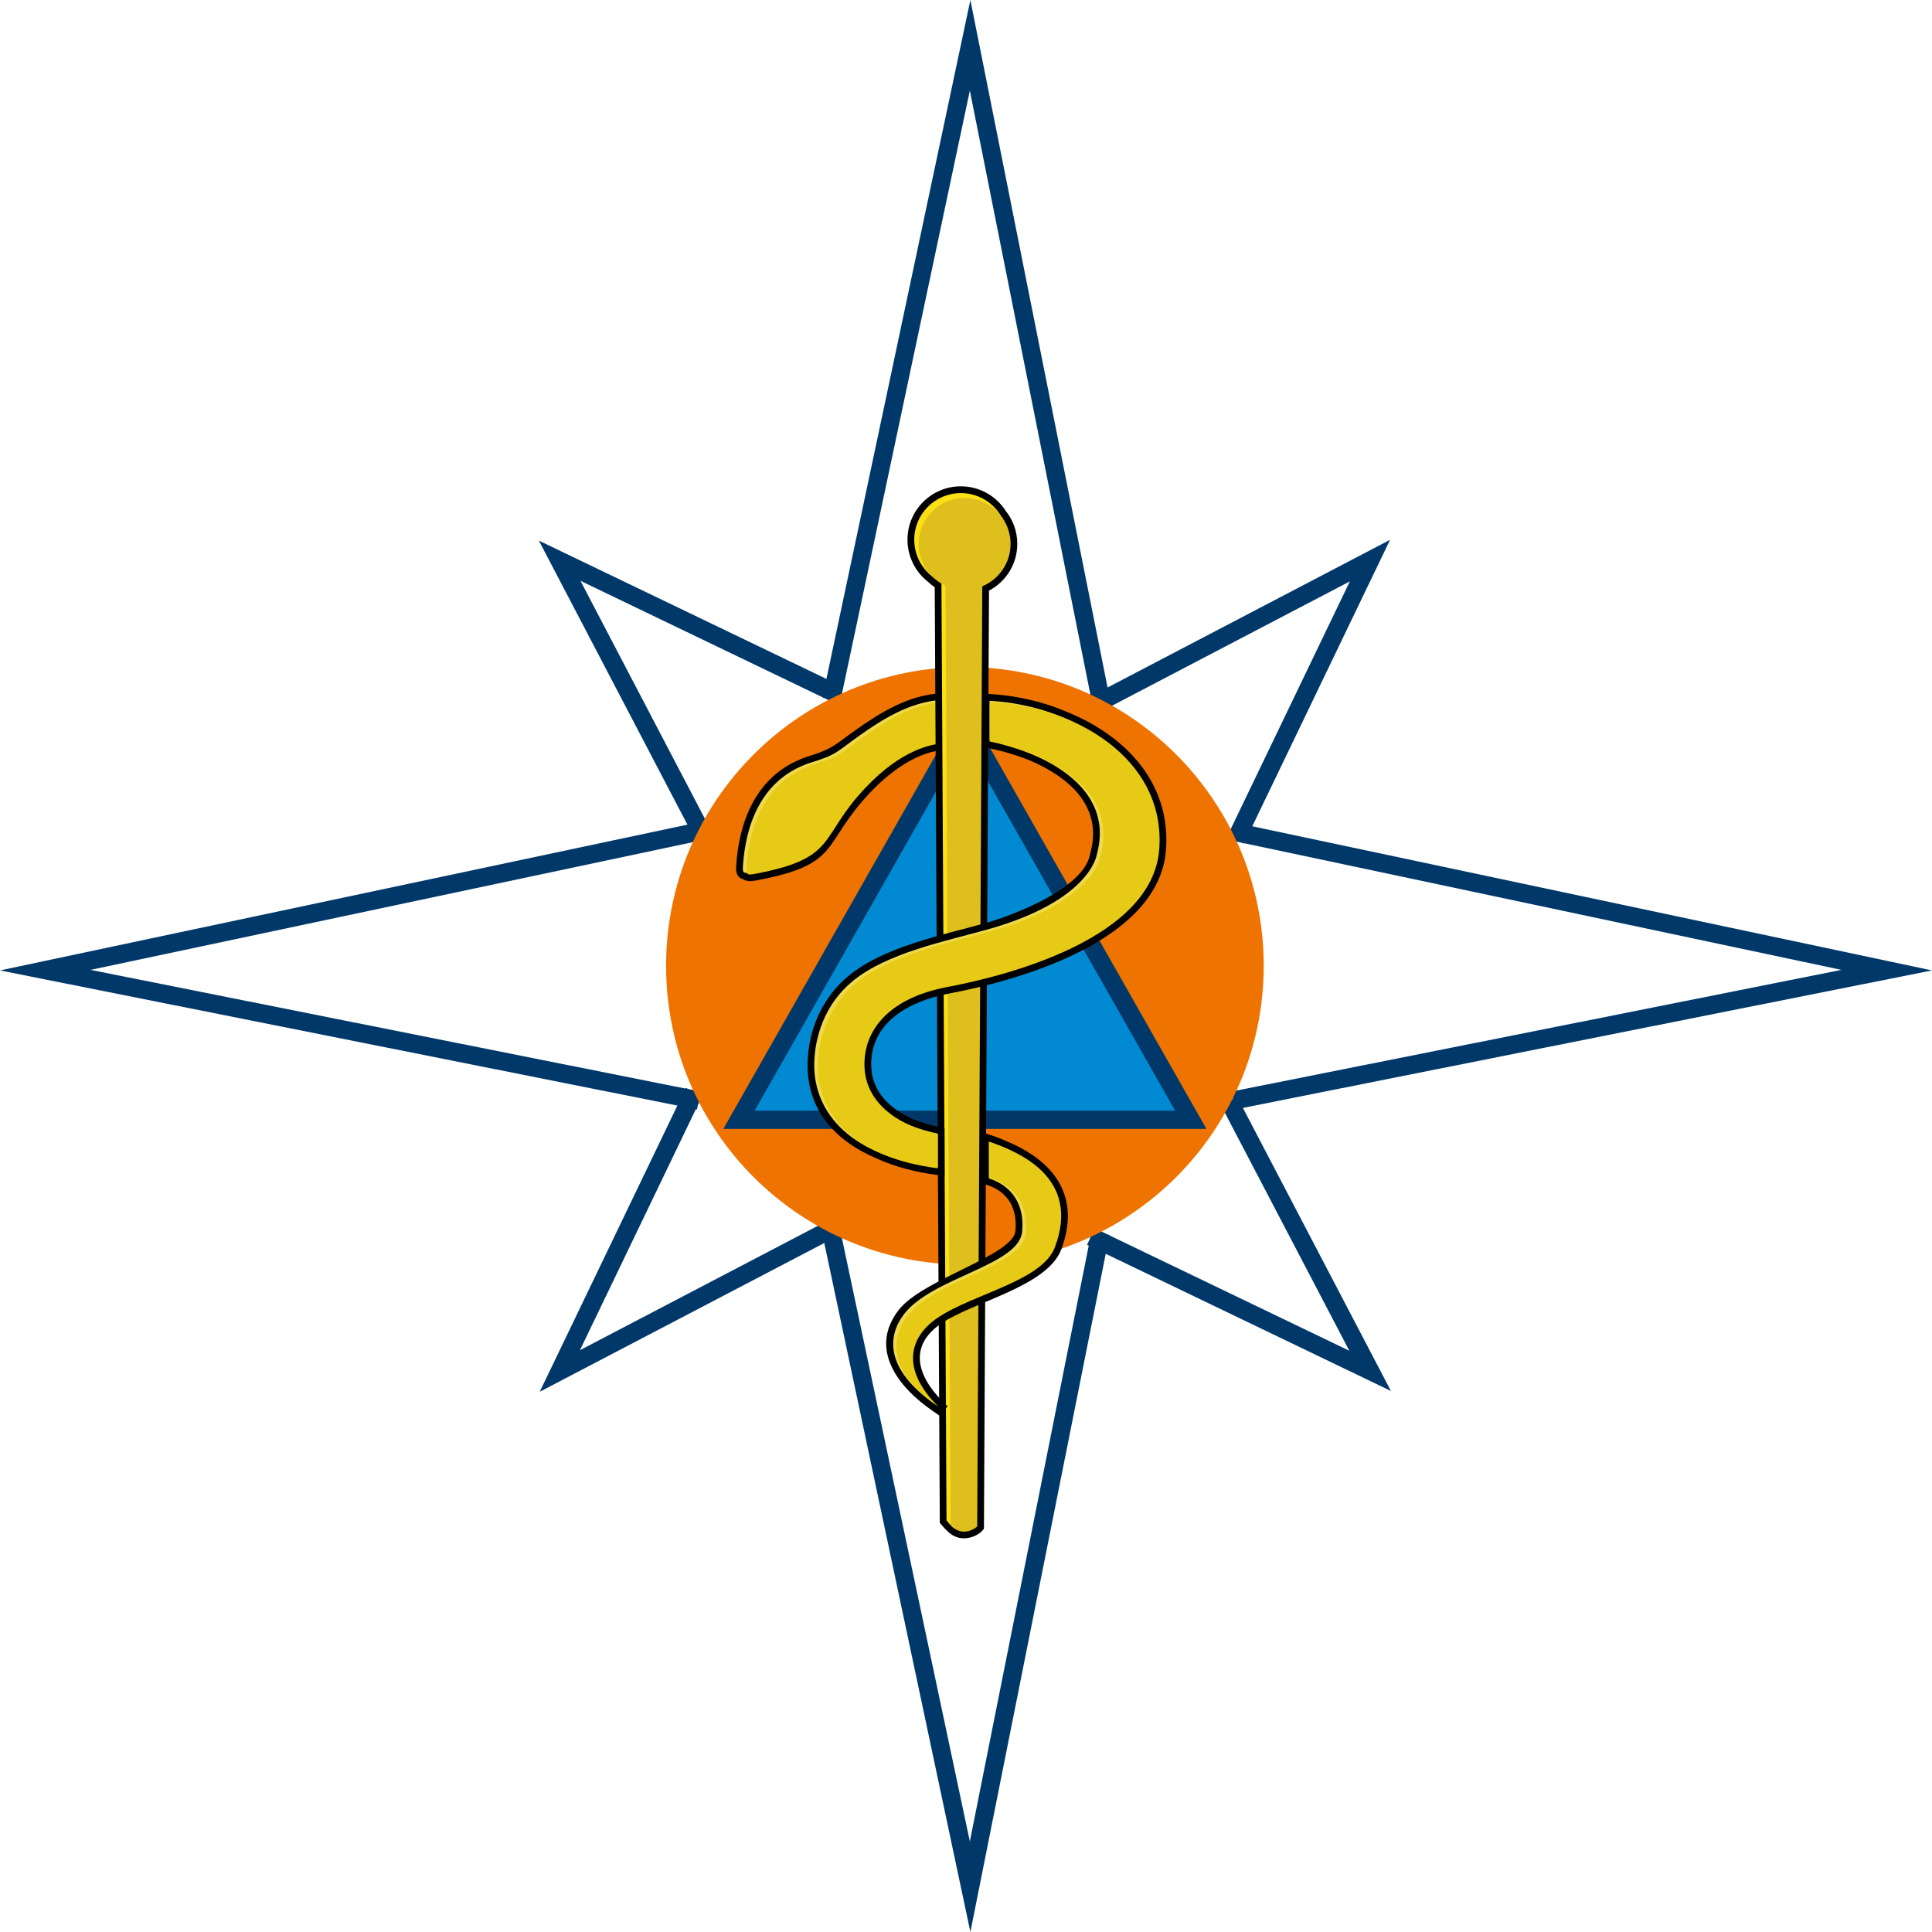
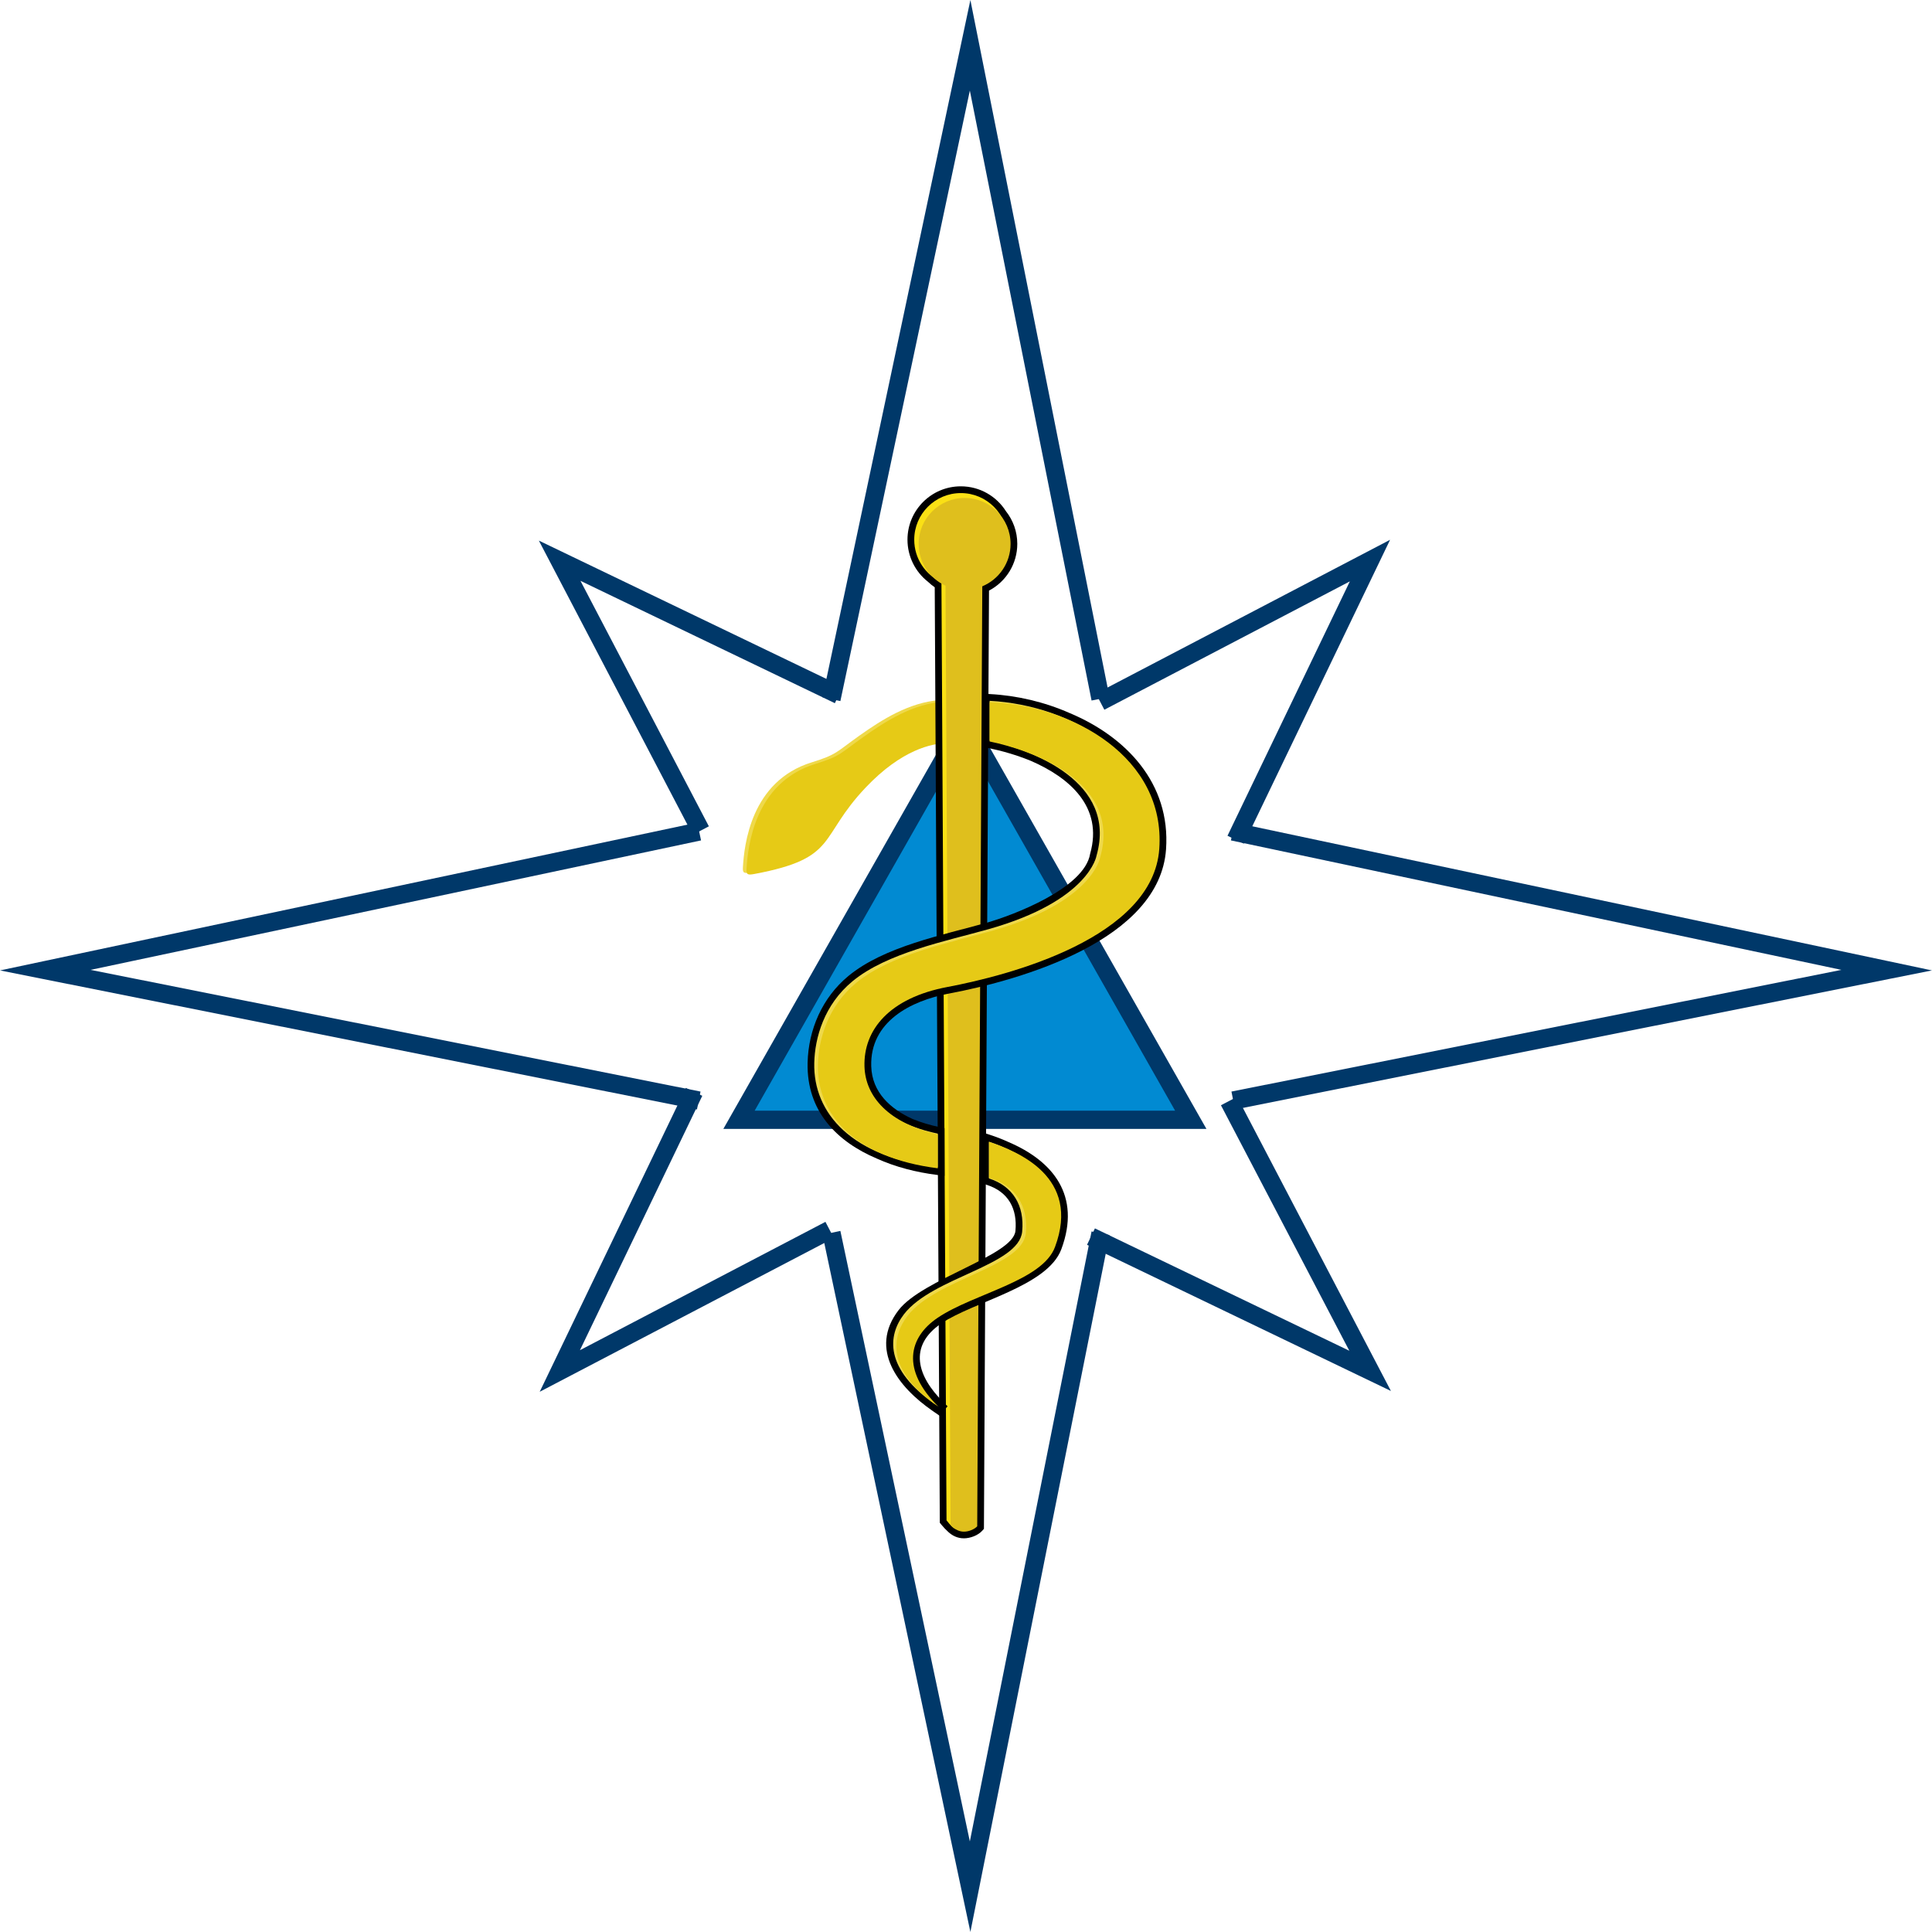
<svg xmlns="http://www.w3.org/2000/svg" version="1.1" id="Слой_1" x="0px" y="0px" viewBox="0 0 60.122 60.122" style="enable-background:new 0 0 60.122 60.122;" xml:space="preserve">
  <style type="text/css"> .st0{fill:none;stroke:#003869;stroke-width:0.568;stroke-miterlimit:22.926;} .st1{fill:none;stroke:#003869;stroke-width:0.567;stroke-miterlimit:22.926;} .st2{fill-rule:evenodd;clip-rule:evenodd;fill:#EF7300;} .st3{fill-rule:evenodd;clip-rule:evenodd;fill:#018AD2;} .st4{fill:none;stroke:#003869;stroke-width:0.567;stroke-miterlimit:22.926;} .st5{fill-rule:evenodd;clip-rule:evenodd;} .st6{fill-rule:evenodd;clip-rule:evenodd;fill:#EFD94A;} .st7{fill-rule:evenodd;clip-rule:evenodd;fill:#E6CA16;} .st8{fill-rule:evenodd;clip-rule:evenodd;fill:#FAE015;} .st9{fill-rule:evenodd;clip-rule:evenodd;fill:#DFBF1D;} </style>
  <polyline class="st0" points="38.364,25.875 58.712,30.19 38.377,34.247 " />
  <polyline class="st1" points="33.95,38.482 42.637,42.66 38.246,34.263 " />
  <polyline class="st0" points="25.874,38.364 30.189,58.712 34.247,38.377 " />
  <polyline class="st1" points="21.599,33.978 17.421,42.664 25.818,38.274 " />
  <polyline class="st0" points="21.757,25.875 1.41,30.19 21.744,34.247 " />
  <polyline class="st1" points="26.103,21.627 17.416,17.449 21.808,25.846 " />
  <polyline class="st0" points="25.874,21.758 30.189,1.41 34.247,21.744 " />
  <polyline class="st1" points="38.454,26.131 42.632,17.445 34.235,21.835 " />
-   <path class="st2" d="M30.027,20.756c5.135,0,9.299,4.163,9.299,9.299 c0,5.136-4.163,9.298-9.299,9.298c-5.136,0-9.299-4.163-9.299-9.298 C20.728,24.919,24.891,20.756,30.027,20.756" />
  <polygon class="st3" points="30.027,22.475 37.056,34.847 30.027,34.847 22.997,34.847 " />
  <polygon class="st4" points="30.027,22.475 37.056,34.847 30.027,34.847 22.997,34.847 " />
-   <path class="st5" d="M23.133,27.361c-0.155-0.033-0.239-0.152-0.225-0.394 c0.093-1.527,0.71-2.959,2.293-3.445c0.724-0.222,0.822-0.378,1.428-0.806 c0.782-0.553,1.631-1.071,2.612-1.14l0.213-0.015l0.003,0.056l0.11-0.008 l0.091,1.721l-0.215,0.006c-0.886,0.023-1.764,0.696-2.345,1.306 c-1.569,1.647-0.866,2.251-3.583,2.76C23.351,27.433,23.219,27.425,23.133,27.361" />
  <path class="st6" d="M29.325,23.078l-0.068-1.293c-0.972,0.069-1.824,0.62-2.506,1.102 c-0.719,0.509-0.704,0.594-1.487,0.835c-1.907,0.586-2.104,2.593-2.145,3.258 c-0.012,0.186,0.026,0.209,0.246,0.168c2.626-0.492,1.974-1.128,3.47-2.699 C27.954,23.273,28.892,23.089,29.325,23.078" />
  <path class="st7" d="M29.438,23.127l-0.068-1.294c-0.972,0.069-1.824,0.62-2.506,1.103 c-0.719,0.509-0.704,0.594-1.487,0.835c-1.908,0.586-2.105,2.593-2.145,3.258 c-0.011,0.186,0.026,0.209,0.246,0.168c2.626-0.492,1.974-1.128,3.47-2.699 C28.067,23.321,29.005,23.138,29.438,23.127" />
  <path class="st5" d="M29.489,47.653c-0.063-0.056-0.128-0.126-0.197-0.21l-0.046-0.057 L29.088,18.276c-0.074-0.051-0.144-0.108-0.208-0.17 c-0.398-0.31-0.64-0.791-0.64-1.311c0-0.917,0.743-1.661,1.66-1.661 c0.592,0,1.111,0.31,1.405,0.776c0.221,0.279,0.352,0.632,0.352,1.015 c0,0.615-0.344,1.173-0.88,1.454l-0.158,29.197l-0.053,0.059 c-0.132,0.147-0.374,0.236-0.569,0.236C29.798,47.872,29.626,47.788,29.489,47.653 " />
  <path class="st8" d="M30.459,18.135c0.524-0.219,0.893-0.736,0.893-1.34 c0-0.802-0.65-1.451-1.451-1.451c-0.801,0-1.451,0.65-1.451,1.451 c0,0.586,0.347,1.091,0.847,1.32l0.157,29.03l0.001,0.166 c0.207,0.255,0.361,0.509,0.847-0.035l0.001-0.278L30.459,18.135z" />
  <path class="st9" d="M30.568,18.246c0.517-0.216,0.88-0.726,0.88-1.32 c0-0.79-0.64-1.43-1.43-1.43c-0.79,0-1.43,0.64-1.43,1.43 c0,0.577,0.342,1.075,0.835,1.301l0.155,28.609l0.003,0.609 c0.111,0.137,0.252,0.219,0.416,0.219c0.164,0,0.338-0.083,0.413-0.167 l0.004-0.805L30.568,18.246z" />
  <path class="st5" d="M28.397,34.821c0.272,0.112,0.558,0.195,0.829,0.251l0.167,0.035v1.485 l-0.235-0.03c-0.639-0.08-1.292-0.245-1.878-0.511 c-1.225-0.52-2.184-1.463-2.148-2.98c0.025-1.037,0.461-2.032,1.268-2.698 c1.117-0.922,2.93-1.272,4.306-1.659c0.812-0.229,3.044-1.071,3.218-2.146 c0.415-1.458-0.645-2.373-1.852-2.894c-0.444-0.181-0.904-0.312-1.316-0.396 l-0.167-0.035v-1.656l0.22,0.012c0.827,0.043,1.69,0.243,2.477,0.59 c1.746,0.732,3.146,2.177,3,4.241c-0.198,2.822-4.484,4.062-6.758,4.489 c-1.19,0.224-2.459,0.876-2.416,2.263C27.136,33.996,27.714,34.512,28.397,34.821" />
  <path class="st6" d="M29.375,30.665c1.912-0.36,6.394-1.528,6.588-4.298 c0.196-2.796-2.604-4.425-5.167-4.558v1.24c1.306,0.291,3.984,1.268,3.327,3.577 c0,0-0.219,1.403-3.363,2.29c-1.329,0.374-3.156,0.734-4.23,1.619 c-0.888,0.733-1.173,1.765-1.191,2.541c-0.038,1.568,1.17,2.943,3.843,3.244 v-1.043c-1.614-0.337-2.364-1.18-2.394-2.136 C26.753,31.997,27.567,31.005,29.375,30.665" />
  <path class="st7" d="M29.488,30.713c1.913-0.36,6.394-1.528,6.588-4.298 c0.199-2.837-2.686-4.472-5.279-4.563v1.222 c1.257,0.259,4.117,1.223,3.44,3.601c0,0-0.219,1.403-3.362,2.29 c-1.329,0.374-3.156,0.734-4.23,1.619c-0.888,0.733-1.173,1.765-1.192,2.542 c-0.037,1.546,1.137,2.903,3.73,3.23v-1.054 c-1.536-0.353-2.252-1.178-2.281-2.111C26.866,32.046,27.68,31.053,29.488,30.713 " />
  <path class="st5" d="M30.566,36.817v-1.582l0.276,0.092 c0.189,0.063,0.372,0.134,0.545,0.214c1.373,0.588,2.264,1.656,1.641,3.333 c-0.43,1.159-2.724,1.627-3.732,2.308c-1.047,0.707-0.748,1.653,0.055,2.445 l0.136,0.135l-0.245,0.296l-0.158-0.109c-0.021-0.014-0.042-0.029-0.062-0.043 l-0.011-0.008c-1.051-0.726-1.987-1.909-1.047-3.129 c0.751-0.975,3.562-1.694,3.635-2.463c0.065-0.688-0.218-1.217-0.889-1.434 l-0.145-0.047V36.817z" />
  <path class="st6" d="M30.776,36.672c0.74,0.239,1.11,0.837,1.033,1.653 c-0.099,1.058-2.788,1.416-3.677,2.571c-0.507,0.658-0.63,1.703,1.001,2.829 c-1.166-1.151-0.968-2.155-0.066-2.764c1.125-0.76,3.263-1.143,3.653-2.208 c0.776-2.078-0.997-2.909-1.944-3.226V36.672z" />
  <path class="st7" d="M30.776,36.657c0.815,0.218,1.227,0.861,1.146,1.717 c-0.099,1.058-2.788,1.416-3.678,2.57c-0.506,0.658-0.67,1.705,0.96,2.832 c-1.167-1.151-0.928-2.157-0.026-2.767c1.126-0.76,3.263-1.143,3.654-2.208 c0.808-2.164-1.149-2.975-2.057-3.263V36.657z" />
</svg>